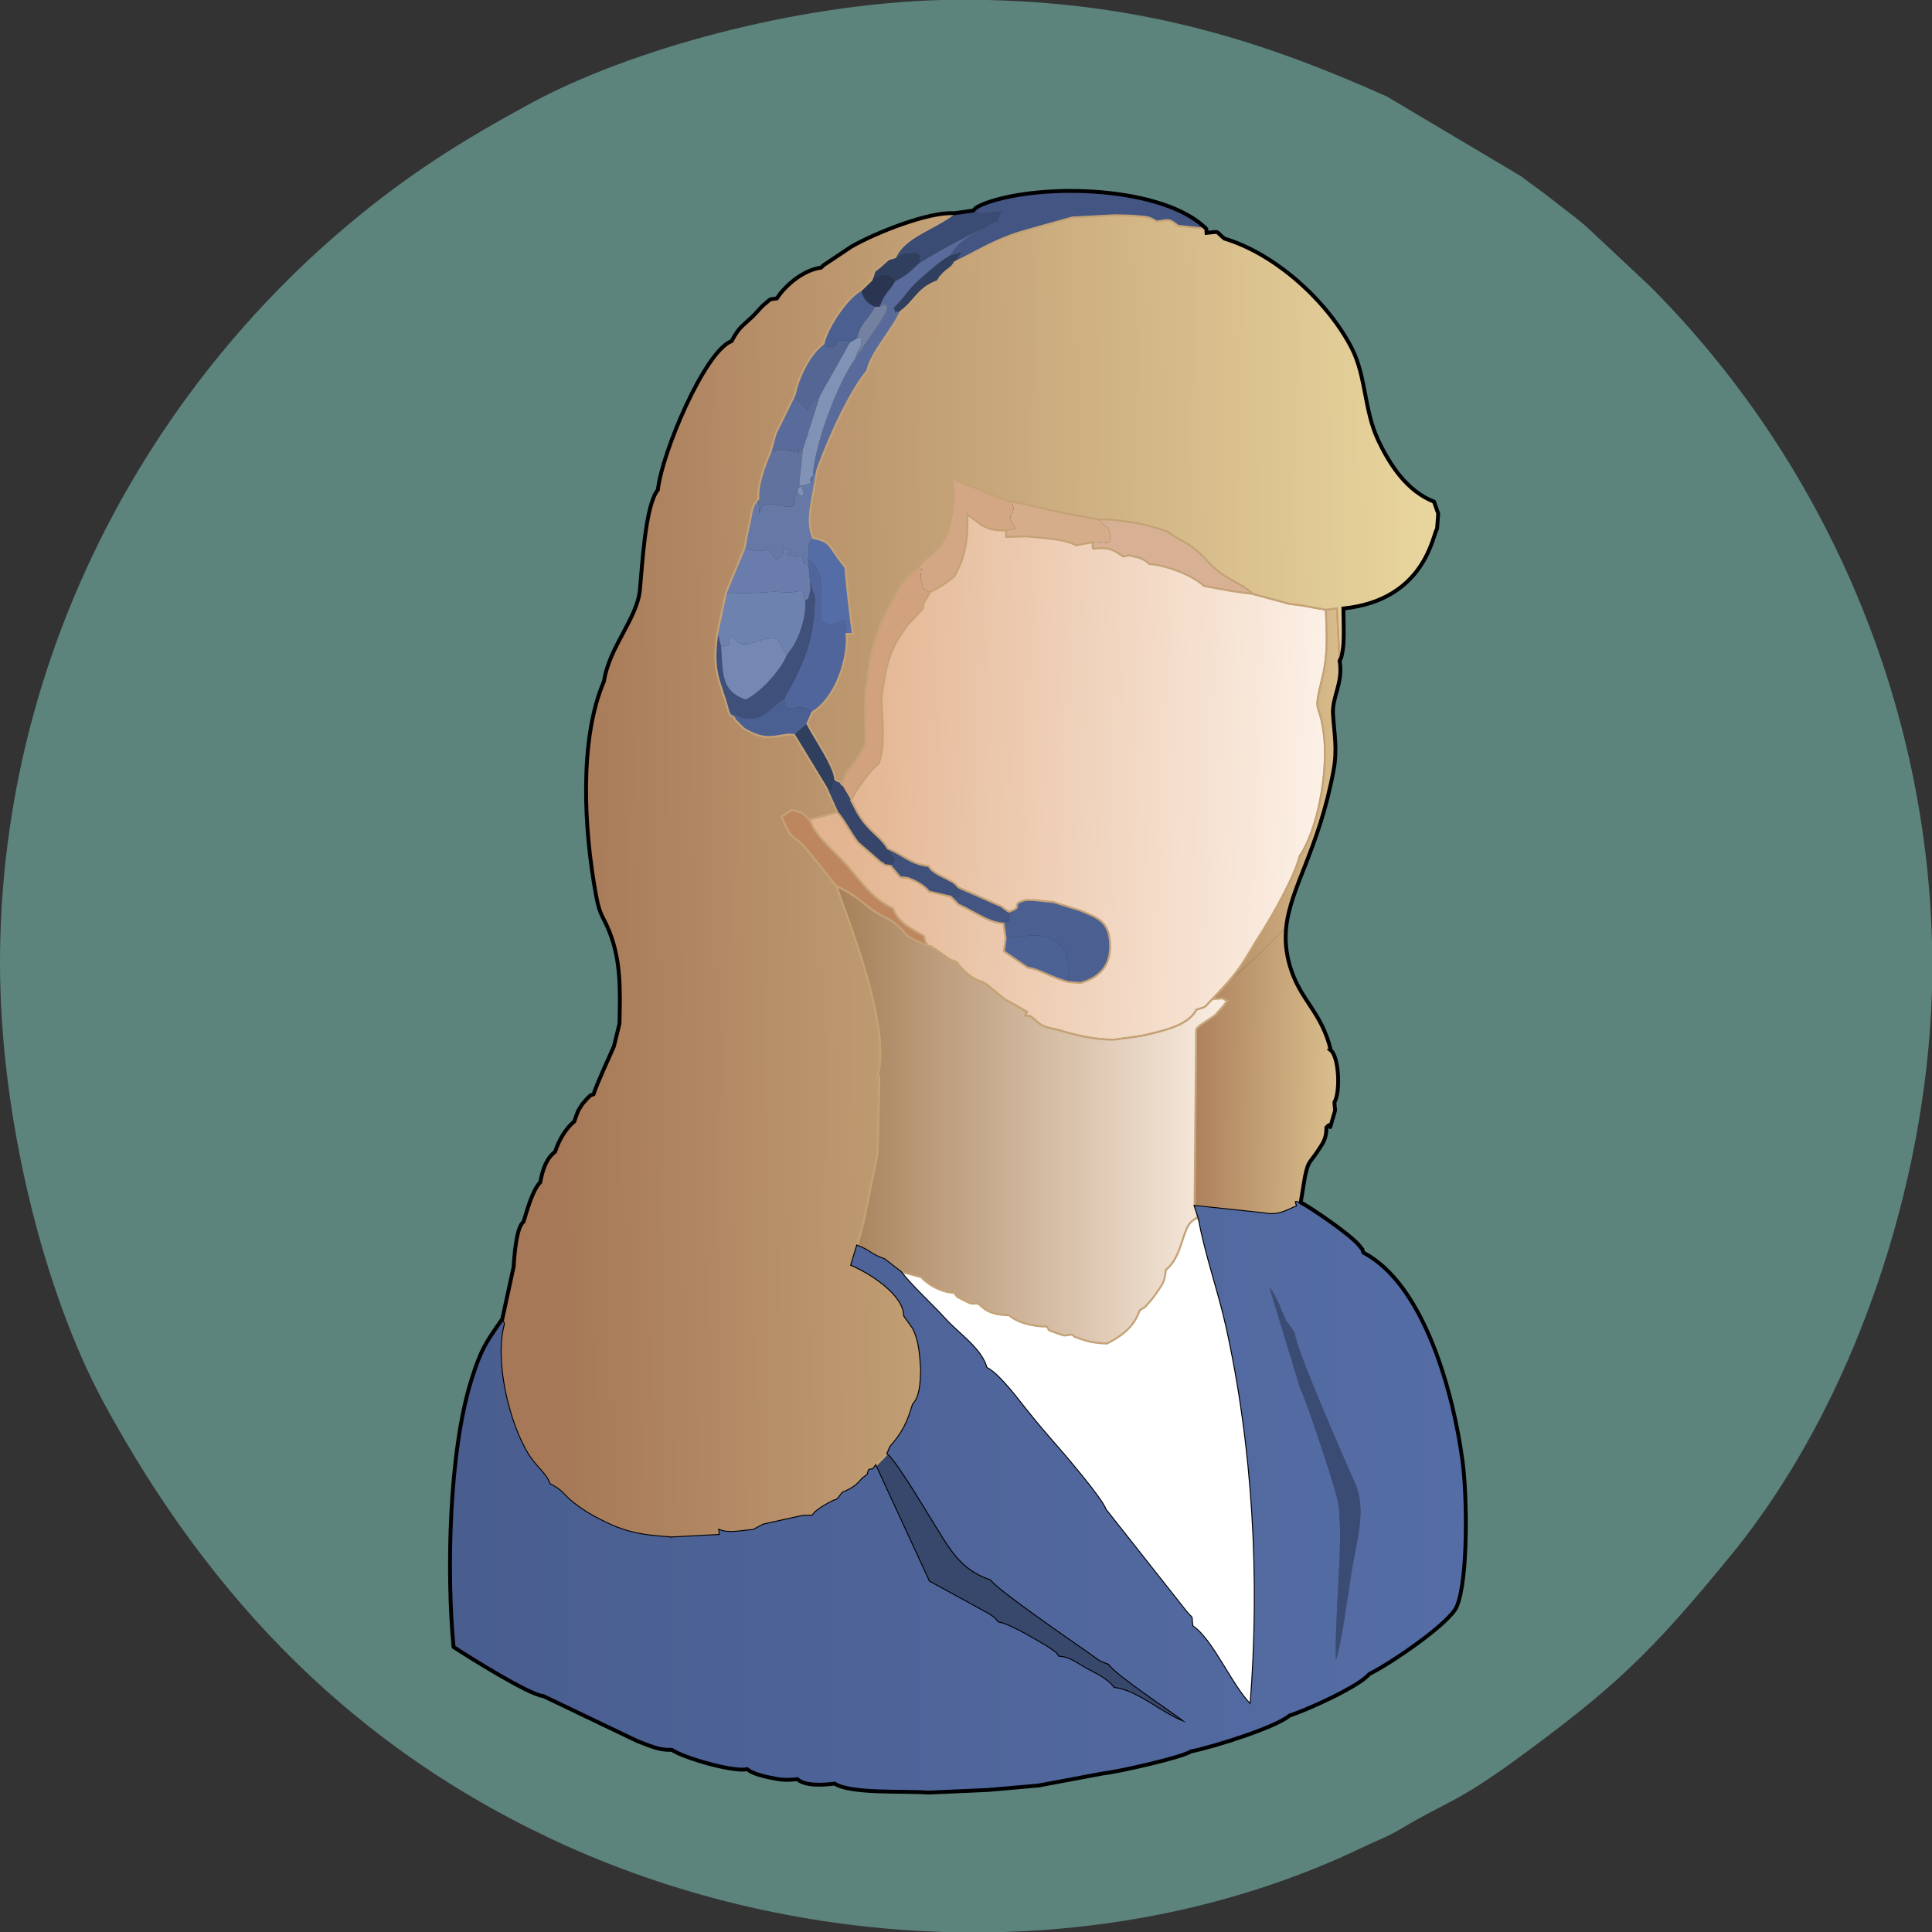
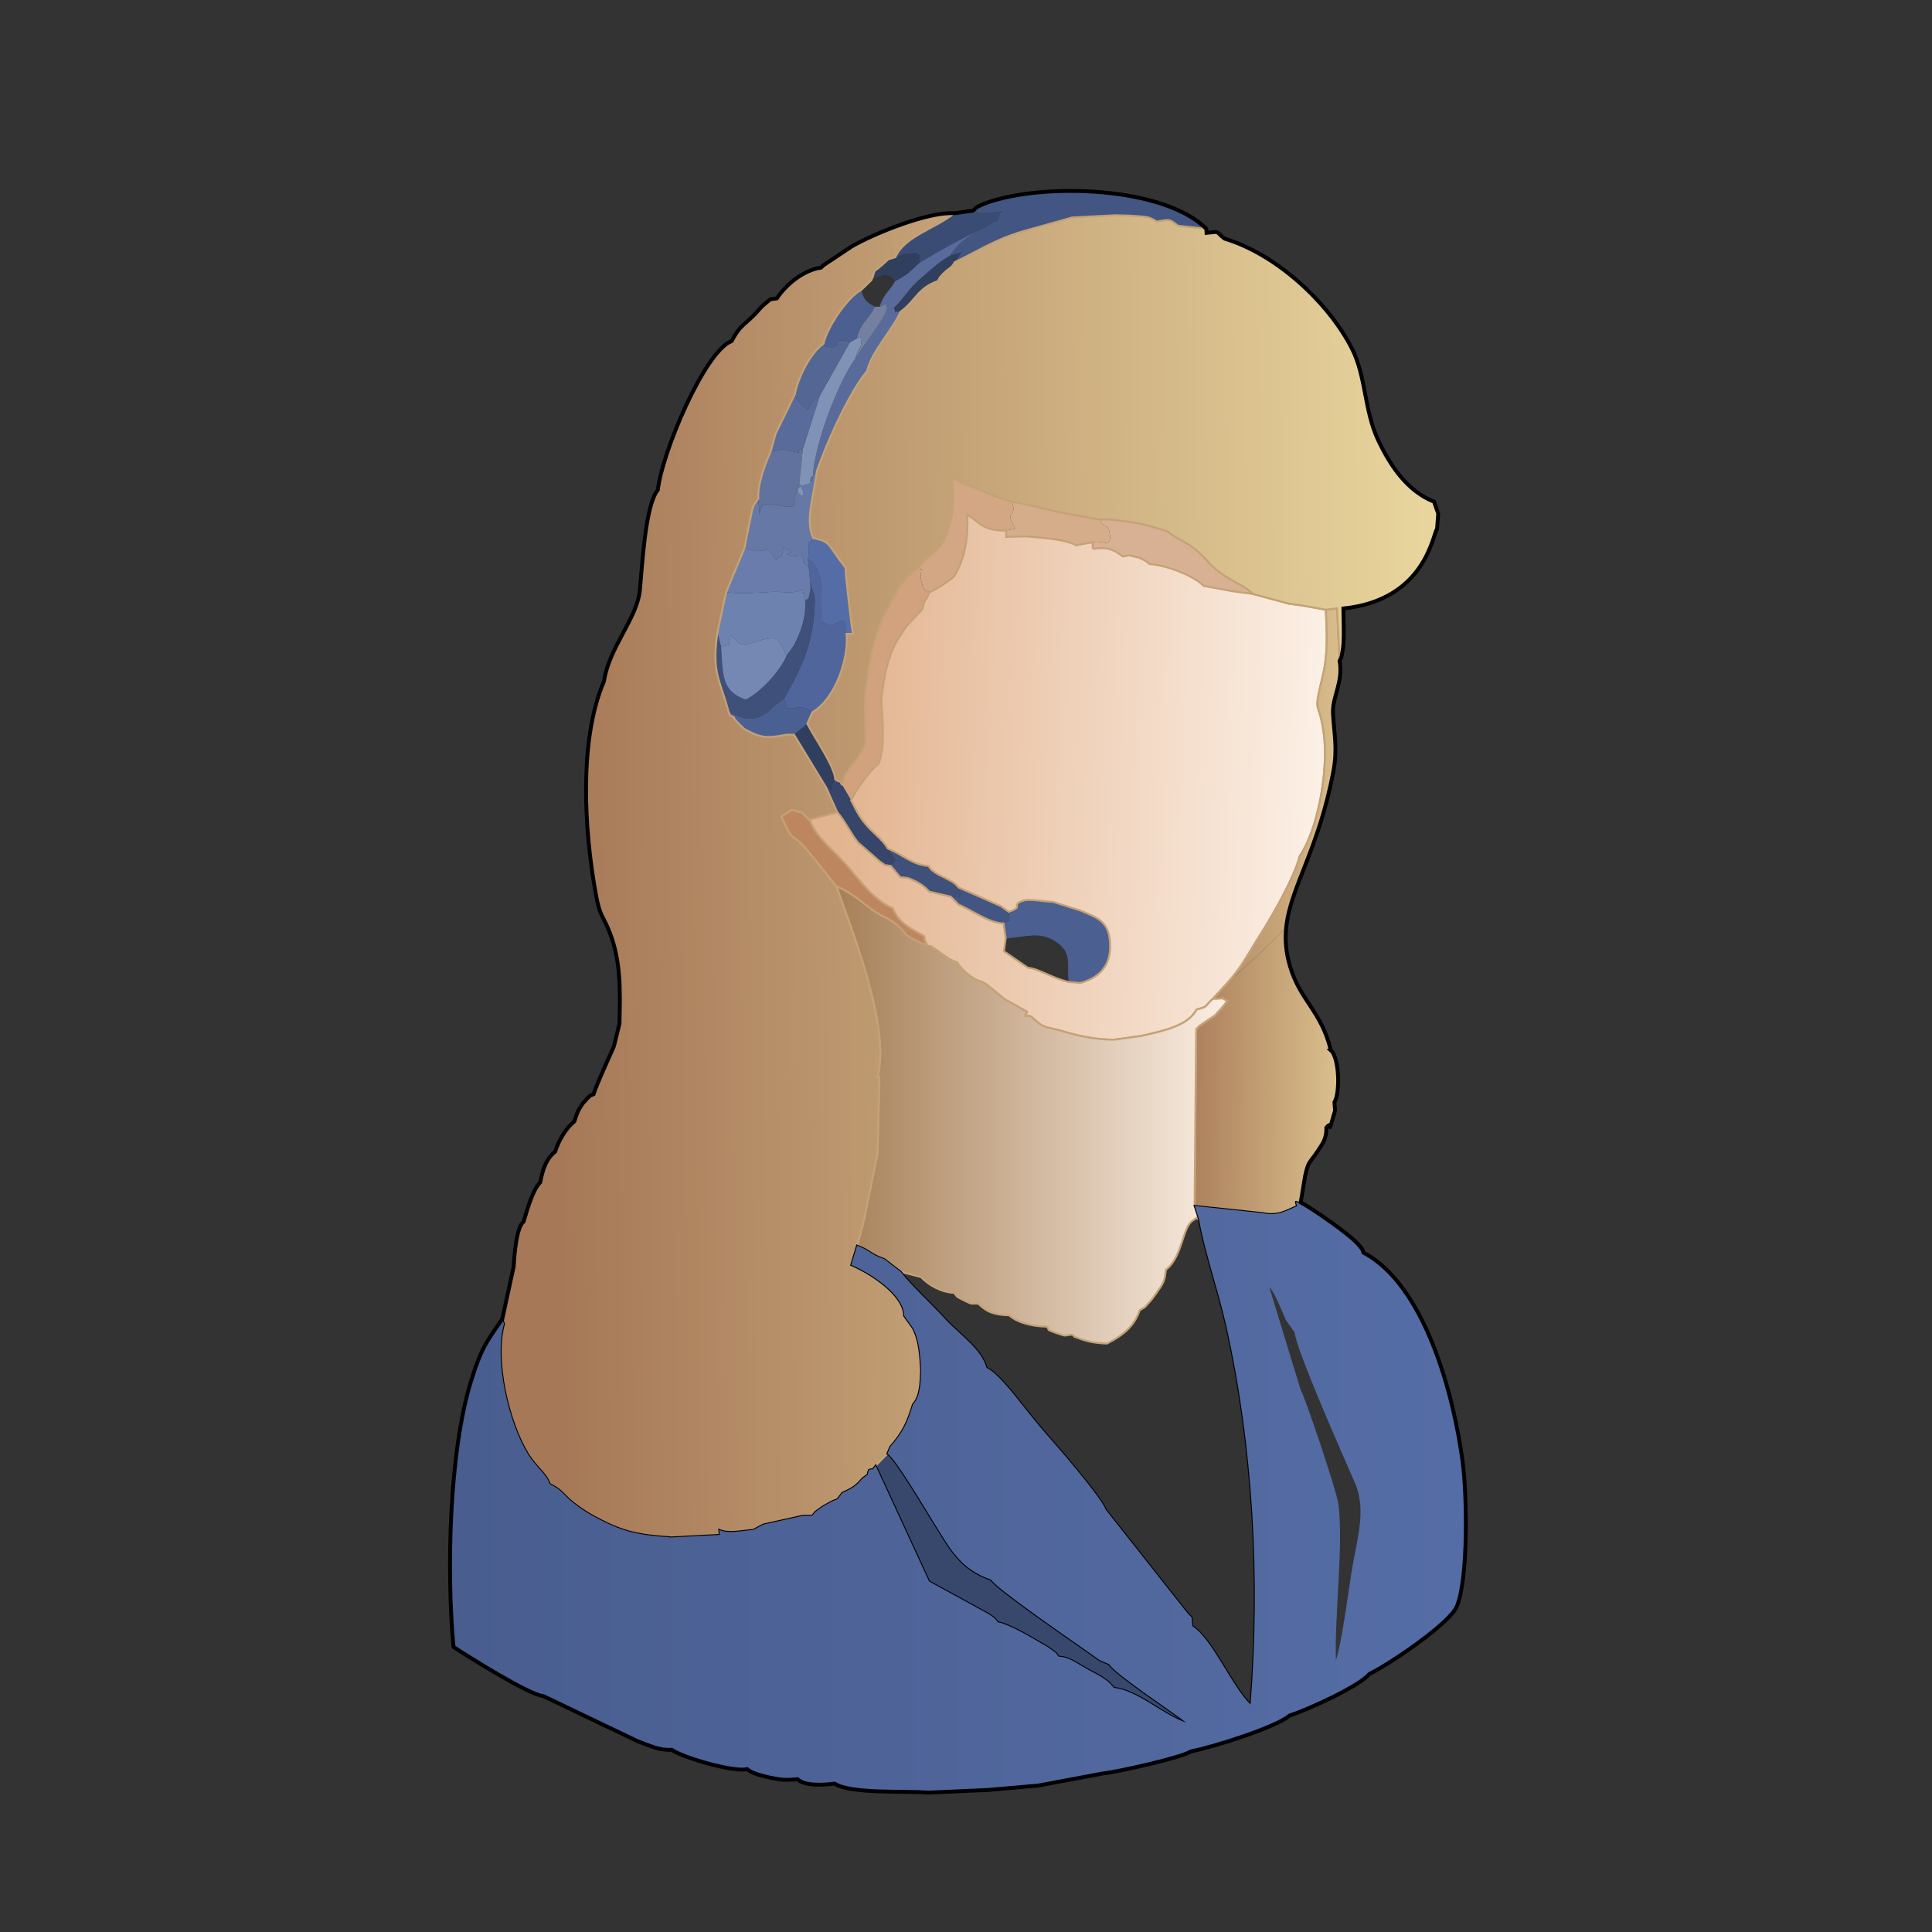
<svg xmlns="http://www.w3.org/2000/svg" xmlns:xlink="http://www.w3.org/1999/xlink" xml:space="preserve" width="250" height="250" viewBox="0 0 31348.79 31348.79" shape-rendering="geometricPrecision" text-rendering="geometricPrecision" image-rendering="optimizeQuality" fill-rule="evenodd" clip-rule="evenodd">
  <rect x="0" y="0" width="31348.79" height="31348.79" fill="#333333" stroke="none" />
  <defs>
    <linearGradient id="id0" gradientUnits="userSpaceOnUse" x1="13570.5" y1="18090.05" x2="19913.36" y2="18090.05">
      <stop offset="0" stop-color="#a68058" />
      <stop offset="1" stop-color="#fbeee3" />
    </linearGradient>
    <linearGradient id="id1" gradientUnits="userSpaceOnUse" x1="21702.01" y1="17349.53" x2="19403.58" y2="17321.68">
      <stop offset="0" stop-color="#dabf8d" />
      <stop offset="1" stop-color="#ad815d" />
    </linearGradient>
    <linearGradient id="id2" gradientUnits="userSpaceOnUse" x1="23779.47" y1="24380.92" x2="7323.46" y2="24380.33">
      <stop offset="0" stop-color="#556da6" />
      <stop offset="1" stop-color="#495d8f" />
    </linearGradient>
    <linearGradient id="id3" gradientUnits="userSpaceOnUse" x1="19398.84" y1="17861.97" x2="14259.33" y2="17862.56">
      <stop offset="0" stop-color="#edceb5" />
      <stop offset="1" stop-color="#b67f58" />
    </linearGradient>
    <linearGradient id="id4" gradientUnits="userSpaceOnUse" x1="23336.2" y1="8333.68" x2="8977.49" y2="8494.96">
      <stop offset="0" stop-color="#e9d69e" />
      <stop offset="1" stop-color="#a67857" />
    </linearGradient>
    <linearGradient id="id5" gradientUnits="userSpaceOnUse" xlink:href="#id1" x1="21702.16" y1="17349.53" x2="19403.73" y2="17321.68" />
    <linearGradient id="id6" gradientUnits="userSpaceOnUse" xlink:href="#id4" x1="23336.34" y1="8333.83" x2="8977.64" y2="8495.11" />
    <linearGradient id="id7" gradientUnits="userSpaceOnUse" x1="21483.56" y1="12604.86" x2="13639.37" y2="12309.39">
      <stop offset="0" stop-color="#fcf0e6" />
      <stop offset="1" stop-color="#e3b490" />
    </linearGradient>
    <style>.str1{stroke:#c4a276;stroke-width:31.4;stroke-miterlimit:2.613}.fil30{fill:none}.fil26{fill:#313f5f}.fil4{fill:#3b4c74}.fil14{fill:#3f507a}.fil3{fill:#435582}.fil5{fill:#4b5f91}.fil12{fill:#596b9a}</style>
  </defs>
  <g id="Layer_x0020_1">
    <g id="_1931262052064">
-       <path d="M21736.52 10720.38c62.21 360.78-124.11 582.49-107.37 864.04 18.95 319.61 75.09 564.42 7.85 923.13-311.32 1665.29-998.08 2190.32-704.83 3173.58 167.5 562.06 505.48 720.53 662.17 1361.23 134.93 115.37 155.66 680.98 58.36 842.86 6.81 164.1 27.99 77.9-21.04 241.26-100.11 332.5 10.96 27.1-109 168.69.89 177.58-52.13 247.78-138.92 378.7-146.48 221.12-148.7 152.26-207.05 406.85l-71.09 428.61c161.28 85.46 823.01 531.69 957.79 710.01 71.83 95.23 23.7 14.07 59.83 106.49 992.75 519.55 1466.09 2299.17 1610.49 3401.81 70.5 537.61 91.82 1879.88-93.31 2334.12-114.63 281.1-1091.82 939.72-1420.91 1100.41-163.21 200.69-1005.63 581.31-1295.91 675.8-220.08 188.84-1234.15 509.33-1604.86 581.76-112.71 90.19-1189.13 334.12-1419.43 355.89l-1049.32 196.68-823.16 72.13-967.12 42.51c-381.37-31.25-1250.6 25.77-1518.52-146.33-188.24 26.21-484.74 40.28-601-71.24-212.68 20-262 11.55-467.42-30.06-37.92-7.7-160.84-39.7-201.13-55.1-102.04-38.95-92.86-38.65-148.84-78.2-206.76 54.06-1025.03-178.46-1222.45-313.39-202.17 11.41-361.53-67.38-557.91-141.14l-1526.22-730.89c-222.15-15.11-1226.75-644.41-1457.2-797.1-114.78-1202.31-74.34-3160.84 285.11-4316.8 163.65-526.8 241.7-622.18 506.51-1006.66l183.8-845.97c13.33-219.64 46.65-638.92 161.43-732.23 69.76-231.93 152.7-519.99 269.85-637.44 42.21-218.9 98.64-384.18 241.71-497.04 69.16-212.68 186.01-387.14 312.05-492.3 46.21-132.25 45.62-158.02 131.37-283.17.3-.59 76.12-87.68 81.46-92.72 81.01-75.53 25.47-29.91 98.93-63.98 46.95-157.43 281.1-661.58 329.83-776.51l90.49-368.63c13.48-559.68 22.36-1021.62-162.17-1489.78-105.16-265.99-153.14-242.89-217.87-593.01-198.6-1075.98-275.91-2533.32 128.56-3472.75 83.83-555.83 538.06-1015.7 583.23-1484.3 36.44-378.4 84.87-1371 291.32-1622.48 66.06-604.41 760.96-2249.26 1196.69-2413.66 125.44-232.96 167.5-233.56 351.6-409.65 56.57-53.91 120.41-139.66 181.72-188.98 126.33-101.6 60.58-71.24 199.79-93.31 147.22-223.64 434.69-461.05 718.01-499.7 11.7-12.44 27.99-28.14 36.44-36.14l457.49-305.24c387.74-223.49 1259.18-570.2 1667.95-540.88l306.72-43.25c66.8-62.79 20.74-34.5 123.82-87.38 17.48-9.03 73.46-32.14 93.16-38.95 940.46-332.35 2884.48-261.26 3565.46 422.25l4.44 66.2c230.6-20.88 127.37-39.69 290.14 92.86 835.9 248.37 1686.91 1033.18 2068.28 1783.77 230.89 454.23 196.53 999.55 425.94 1486.82 199.06 422.54 477.79 829.82 905.96 998.37l68.12 192.98-18.36 246.74c-68.87 75.68-179.8 1153.73-1520.44 1293.25.74 143.21 7.55 297.68 5.48 439.12-1.18 83.24-3.7 160.85-17.33 242.75-24.73 149.58-21.32 105-49.17 164.69zM15274.59 0h749.25c2613.6 61.02 4555.99 704.98 6478.38 1565.17l2168.54 1288.65c212.53 159.51 363.16 261.41 564.87 423.13 180.84 145 377.67 281.25 547.84 439.87l987.71 926.4c2795.02 2797.24 4474.08 6641.14 4577.61 10647.66v757.4c-85.02 3178.17-1269.7 6745.11-3246.6 9167.06-1298.43 1591.09-1898.99 2166.18-3511.55 3341.98-958.83 699.34-1130.18 680.39-1850.86 1112.56-230.01 137.88-377.81 184.83-623.22 302.57-1815.76 871.6-3816.8 1315.46-5830.27 1376.34h-961.65c-2127.66-63.24-4238.89-546.06-6129.44-1395.89-3413.95-1534.8-5781.84-4002.37-7508.59-7186.16C722.6 20989.48 0 18159.8 0 15622.19c0-4747.34 2223.34-9089.76 5635.52-11963.57 979.26-824.64 1850.71-1370.85 2963.71-1975.42C10221.27 801.98 12904.92 65.91 15274.59 0z" fill="#5c847d" />
-       <path d="M18917.06 20605.3c-18.96 191.65-42.95 216.38-158.03 383.59-27.54 39.99-76.12 105.75-110.48 141.74-118.04 123.81-13.33 39.84-155.66 130.18-88.86 262.15-275.62 409.81-531.99 540.14-62.35-1.63-188.83-11.7-273.99-30.51-51.39-11.41-101.01-25.62-150.77-43.84-174.03-63.83-67.24-18.96-139.07-70.5-146.33 8.89-75.39 38.06-256.52-26.51-196.68-70.2-88.57-38.51-156.99-104.41-215.05-.15-473.49-60.13-609.74-183.65-211.79-4.59-353.83-39.55-497.04-187.95-149.14-9.62-74.05 23.85-241.12-56.87-155.95-75.23-94.34-58.5-157.88-119.96-191.35-5.19-412.91-122.48-529.62-253.85l-331.45-85.76c173.72 228.38 495.26 518.07 718.01 763.33 224.08 246.75 589.01 482.82 672.83 793.99 166.03 74.05 435.73 418.4 555.39 570.2 146.92 186.47 318.58 398.55 475.12 575.54 209.72 237.26 844.2 976.3 902.25 1154.02l1272.66 1611.53c165.29 215.49 106.05 49.02 135.67 280.21 325.68 212.83 634.03 967.56 942.83 1272.51 162.03-2035.1 43.69-4176.69-391.29-6133-128.26-577.16-353.53-1213.86-444.32-1740.96-130.03-37.03 81.31-99.82-101.15 19.55-174.91 114.48-160.4 580.86-437.65 801.24z" fill="#fff" />
      <path d="m14208.09 23781.69 867.3 1879 967.26 529.48c134.63 95.08 70.35 42.21 153 135.51 168.98 22.66 543.83 247.34 715.93 347.6 36.14 21.18 90.35 52.13 118.78 73.02 181.58 134.03 63.39 36.28 147.96 135.66 169.43 4.3 277.69 98.34 447.42 193.57 172.69 96.57 331.01 156.55 447.87 312.36 390.25 39.54 789.84 434.24 1175.35 564.42-242.3-186.31-1150.77-784.95-1255.92-951.87-190.91-74.05-138.63-57.16-306.58-174.76-320.79-224.82-1527.84-1054.35-1604.26-1193.42-510.37-171.8-671.65-516.44-942.83-947.13-128.56-204.24-599.53-1006.52-740.08-1099.23l-191.2 195.79z" fill="#38486d" />
      <path class="fil3" d="M15791.02 3416.91c137.45 65.32 108.86 39.55 250.45 35.25l166.32-16.59c10.96-2.07 41.32-5.18 58.95-15.84-89.01 66.2-17.63 31.69-85.31 165.73-50.95 20.29-71.09 29.91-155.22 75.38-241.26 130.48-472.3 252.37-609.74 487.86l179.95-51.69-104.42 158.17c358.41-169.72 639.07-364.63 1110.49-502.81l793.39-222.9 687.95-36.58c95.08 2.22 215.04 2.22 308.5 9.92 218.3 18.07 233.11 5.34 378.4 91.53 202.61-28.58 190.17-53.32 344.94 68.57l457.79 49.92c-680.98-683.51-2625-754.6-3565.46-422.25-19.7 6.81-75.68 29.92-93.16 38.95-103.08 52.88-57.02 24.59-123.82 87.38z" />
-       <path class="fil4" d="M21100.86 22539.69c87.08 163.06 586.79 1650.77 615.22 1860.93 87.24 645.44-62.94 1799.77-39.39 2535.99 87.68-242.74 199.35-1081.46 251.78-1418.99 77.16-497.48 253.85-1006.51 59.24-1450.38-180.84-412.17-969.2-2198.16-981.19-2448.76l-140.7-197.86c-1.34-2.08-70.5-162.47-74.94-172.69-50.8-117.6-122.04-282.59-195.8-365.52l505.78 1657.28z" />
      <path class="fil5" d="M16366.26 14794.14c13.04 231.48 51.54 100.41-83.53 191.35l35.4 240.07c308.94-14.51 545.47-124.4 809.98 51.69 291.47 193.72 167.36 377.82 215.05 657.14l185.13 16.14c273.84-72.72 480-247.78 484.6-578.64 5.92-418.99-194.32-475.86-483.57-598.49l-433.05-136.55c-113.45-6.22-393.66-52.13-476.01-27.55-251.18 74.94 20.29 98.64-254 184.84z" />
      <path d="M14599.82 9505.48c-128.85 292.21-239.33 403.29-350.71 730.3-97.3 285.7-144.4 467.72-173.72 779.62-59.1 237.12-35.55 606.49-34.96 813.84.74 244.07 37.18 205.27-104.86 436.9-145.73 238.16-198.16 184.99-270.88 473.64l144.4 244.82c94.94-198.61 335.9-516.44 446.83-589.46 109.45-277.99 60.58-674.46 45.18-1040.87 35.24-316.95 83.82-605.75 202.16-857.97 64.42-137.44 131.07-222.75 211.19-343.01l256.08-273.11c35.99-194.75 41.02-87.53 110.93-267.32-121.89-90.35-88.72-18.96-128.71-176.4-21.03-83.08-4.29-65.76-14.81-132.4-26.95-171.8 105.31 52.13-25.91-105.6-143.37 119.96-190.61 182.76-312.21 307.02z" fill="#d1a27d" />
      <path d="m11780.95 9611.23-140.4 652.4 59.54 231.78c231.49-60.58 70.94 7.11 150.18-185.28 207.49 139.22 60.72 134.78 272.95 144.7l261.55-77.46c18.37-5.48 26.66-6.52 47.84-10.37 4.59-.74 21.48-2.96 26.07-3.55 172.98-20.29 158.32-13.92 302.58 277.69l117.59-163.8c111.97-201.87 207.64-480.6 185.58-722.16l-41.47-186.16c-166.62 77.01-351.9 23.4-508.59 35.1-131.67 9.62-488.16 34.21-733.42 7.11z" fill="#6e82b0" />
      <path d="M17731.04 8799.02v106.34c230.3-29.47 316.35-4.44 490.82 124.56 117.74-11.56 30.21-38.51 212.23 7.25 198.91 49.92-47.24-29.76 93.61 33.48 86.04 38.65 80.42 48.43 125.14 83.53 215.05 5.18 680.39 159.8 879.89 353.08l465.34 86.05 336.05 44.87c-236.52-209.71-427.13-209.86-709.42-499.41-113.15-116.11-166.47-186.9-324.79-293.98-142.92-96.57-235.63-117.6-352.19-219.35-384.04-123.51-444.31-138.03-925.8-195.2l-179.8.3c80.27 164.39 136.55 63.09 160.55 200.38 51.54 293.99-109.75 122.04-271.63 168.1z" fill="#d8b194" />
      <path d="M14912.03 9198.46c131.22 157.73-1.04-66.2 25.91 105.6 10.52 66.64-6.22 49.32 14.81 132.4 39.99 157.44 6.82 86.05 128.71 176.4 159.21-82.05 232.08-123.97 398.25-256.82 153.44-244.07 241.71-589.9 211.79-1007.85 234.74 152.55 266.14 263.33 633.29 260.67l153.73-32.73c-204.53-308.8 44.14-164.99-60.87-432.62-308.65-86.19-528.28-212.38-768.66-288.8l-206.16-97.9c53.17 277.4 31.25 562.35-56.87 840.05-116.41 367.15-306.13 375.74-473.93 601.6z" fill="#d3a784" />
      <path d="m13145.14 9441.8 74.2 249.11c5.33 62.35-5.48 244.66-12.44 311.31-56.13 542.95-236.52 896.33-485.93 1337.83l50.36 150.47c217.86.89 268.07-48.43 410.69 66.35 374.7-218.16 592.42-872.48 554.21-1271.32l-34.07-216.09c-268.96 55.24-143.96 129-370.55 16.29-22.66-414.25 76.71-812.05-220.09-1010.51l10.96 123.22 22.66 243.34z" fill="#50659c" />
      <path d="m12968.75 7839.9-72.72 226.3c-48.58 213.27 9.63-65.9-14.66 143.96-197.87 65.46-559.39-192.83-555.39 148.99l-21.48-265.7c-109.3 131.37-93.9 162.62-139.36 374.86-31.99 149.43-56.73 267.18-84.72 424.02l189.28 45.32c186.16 23.69 146.92-123.52 321.24 137.29 136.4-94.93 76.71-10.22 123.51-185.28 328.2 108.86-144.25 79.39 172.1 133l136.41-9.63c40.28 206.16-54.65 38.21 99.52 185.43l-10.96-123.22c30.51-258-45.91-195.94 83.68-344.2-136.85-291.91 14.52-691.35 57.47-1076.42-125 150.18-105.9-185.57-81.02 179.21l18.22-118.04c-125.44 121.15 70.05 103.97-137.14 154.77-308.06 75.53 150.32 363-83.98-30.66z" fill="#6578a6" />
      <path class="fil12" d="M14915.58 4266.44c-133.89 128.55-222.9 215.64-391.14 292.8-92.57 176.84-160.84 165.14-254.59 418.4 248.96-113.9 46.2-34.22 129.44 2.22-9.04 95.23-130.93 276.8-208.83 384.92l-313.09 454.98c-272.22 376.77-651.96 1353.97-687.5 1896.03l-18.22 118.04c-24.88-364.78-43.98-29.03 81.02-179.21 125.14-385.81 522.8-1293.69 819.16-1635.81 61.46-300.36 417.06-673.58 538.66-957.79-177.14-29.62-29.03 73.9-107.08-62.65 190.9-185.72 224.52-298.43 443.12-485.63 146.18-125.3 306.73-277.4 469.94-364.04 137.44-235.49 368.48-357.38 609.74-487.86 84.13-45.47 104.27-55.09 155.22-75.38-474.97 235.93-824.5 409.65-1265.85 680.98z" />
      <path d="m14255.92 12395.14 106.49 255.19c98.93 72.27 80.13-93.01 80.13 130.62 237.11-63.53 108.11-61.31 248.96-184.83 325.38-285.69 636.85-159.8 677.13-417.36-85.75-188.24-271.18-207.2-370.85-396.33-229.86-108.11-166.92-68.72-368.19-238.74-142.62-120.41-140.99-119.22-328.49-189.42 15.4 366.41 64.27 762.88-45.18 1040.87z" fill="#e3b490" />
      <path class="fil14" d="M13064.43 9755.18c22.06 241.56-73.61 520.29-185.58 722.16l-117.59 163.8c-90.5 227.64-425.8 602.79-664.1 710.46-396.03-143.96-361.97-395.14-397.07-856.19l-59.54-231.78c-95.97 669.87 45.17 769.25 178.17 1277.54 512.89 307.62 650.77-54.2 902.25-201.12 249.41-441.5 429.8-794.88 485.93-1337.83 6.96-66.65 17.77-248.96 12.44-311.31l-74.2-249.11c1.63 98.78 18.37 64.27-7.11 183.35-29.47 137.88-14.36 55.54-73.6 130.03z" />
      <path d="M11780.95 9611.23c245.26 27.1 601.75 2.51 733.42-7.11 156.69-11.7 341.97 41.91 508.59-35.1l41.47 186.16c59.24-74.49 44.13 7.85 73.6-130.03 25.48-119.08 8.74-84.57 7.11-183.35l-22.66-243.34c-154.17-147.22-59.24 20.73-99.52-185.43l-136.41 9.63c-316.35-53.61 156.1-24.14-172.1-133-46.8 175.06 12.89 90.35-123.51 185.28-174.32-260.81-135.08-113.6-321.24-137.29l-189.28-45.32-299.47 718.9z" fill="#697cab" />
      <path d="m13570.5 14379.15 89.9 42.06c380.48 203.79 385.81 317.98 752.51 488.89 47.25 31.7 78.35 42.06 142.33 97.01 180.25 155.06 73.46 137.59 314.28 259.33l183.06 78.64c-51.84-94.19-47.4-81.75-54.8-153.73-229.56-131.22-414.4-214.75-510.22-452.61-325.68-150.03-516-431.87-746.89-700.38-174.91-203.5-522.66-470.53-596.71-732.23-227.05-182.76-10.37-72.72-292.95-166.62l-172.4 111.23c211.64 468.16 123.97 204.53 428.47 553.02l463.42 575.39z" fill="#be865e" />
      <path d="M11700.09 10495.41c35.1 461.05 1.04 712.23 397.07 856.19 238.3-107.67 573.6-482.82 664.1-710.46-144.26-291.61-129.6-297.98-302.58-277.69-4.59.59-21.48 2.81-26.07 3.55-21.18 3.85-29.47 4.89-47.84 10.37l-261.55 77.46c-212.23-9.92-65.46-5.48-272.95-144.7-79.24 192.39 81.31 124.7-150.18 185.28z" fill="#7588b4" />
      <path d="M16324.79 8608.86v103.67l317.83-9.63c251.78 23.4 653 44.58 815.61 145.44l272.81-49.32c161.88-46.06 323.17 125.89 271.63-168.1-24-137.29-80.28-35.99-160.55-200.38l-622.48-112.41-676.25-157.44-125.74-17.18c105.01 267.63-143.66 123.82 60.87 432.62l-153.73 32.73z" fill="#d6ad8b" />
      <path d="M13111.52 9075.24c296.8 198.46 197.43 596.26 220.09 1010.51 226.59 112.71 101.59 38.95 370.55-16.29l34.07 216.09h103.97c-22.96-92.57-124.86-1002.82-120.27-1077.02-11.4-12.29-25.17-29.77-32.13-38.8-253.56-322.28-198.02-382.11-492.6-438.69-129.59 148.26-53.17 86.2-83.68 344.2z" fill="#556da6" />
      <path class="fil4" d="M15484.3 3460.16c-312.5 251.48-810.13 373.96-956.75 712.53 170.32-52.13 106.93-50.95 347.01-69.46 100.85 109.74 43.69-30.21 41.02 163.21 441.35-271.33 790.88-445.05 1265.85-680.98 67.68-134.04-3.7-99.53 85.31-165.73-17.63 10.66-47.99 13.77-58.95 15.84l-166.32 16.59c-141.59 4.3-113 30.07-250.45-35.25l-306.72 43.25z" />
      <path d="M12501.78 7334.12c-90.49 201.43-211.94 523.11-197.28 759.33l21.48 265.7c-4-341.82 357.52-83.53 555.39-148.99 24.29-209.86-33.92 69.31 14.66-143.96l72.72-226.3 58.8-555.98c-58.06 18.81-65.46-28.88-67.69 60.13-280.21-62.06-242.59-64.73-458.08-9.93z" fill="#60729d" />
      <path d="m13789.69 5553.91-487.26 865.37-274.88 864.64-58.8 555.98c234.3 393.66-224.08 106.19 83.98 30.66 207.19-50.8 11.7-33.62 137.14-154.77 35.54-542.06 415.28-1519.26 687.5-1896.03 78.94-263.92 86.79-89.9 104.86-348.34l-80.28 20.73-112.26 61.76z" fill="#8092b6" />
-       <path d="m16318.13 15225.56-29.03 210.46 390.7 267.92c165.58 9.63 402.84 173.73 663.36 230.45-47.69-279.32 76.42-463.42-215.05-657.14-264.51-176.09-501.04-66.2-809.98-51.69z" fill="#4c6194" />
      <path d="M13361.67 5576.27c-217.86 151.07-415.73 556.58-464.9 823.61 69.02 169.58-.59 37.03 83.24 129.89 10.81 12 26.65 27.84 38.21 39.54l88.86 77.31c82.64-142.62 36.73-89.16 195.35-227.34l487.26-865.37c-358.56-129.15-63.68 163.51-421.65 57.02l-6.37-34.66z" fill="#546794" />
      <path d="m13406.69 12781.25 177.58 397.36c111.38 117.45 222.9 349.83 338.86 493.04l361.82 314.72c122.93 71.69 5.63 39.25 167.8 64.28l74.2-95.67-121.29-186.47c-70.5-128.7-197.57-219.93-305.99-335.6-145.88-155.51-181.72-240.97-290.58-448.31l-144.4-244.82c-42.36-89.75-24.73-34.8-110.19-90.34-94.93 114.19-39.84 88.42-50.8 164.39l-97.01-32.58z" fill="#364569" />
      <path d="m11818.72 11541.17 25.77 65.91c137.29 68.57.74-3.11 130.18 122.19 87.83 85.01 71.24 90.34 213.27 157.13 230.16 108.27 335.46 74.06 587.83 34.07l108.41 1.63 216.09-178.62 81.75-186.61c-142.62-114.78-192.83-65.46-410.69-66.35l-50.36-150.47c-251.48 146.92-389.36 508.74-902.25 201.12z" fill="#4b6092" />
      <path class="fil12" d="m12585.31 7036.88-83.53 297.24c215.49-54.8 177.87-52.13 458.08 9.93 2.23-89.01 9.63-41.32 67.69-60.13l274.88-864.64c-158.62 138.18-112.71 84.72-195.35 227.34l-88.86-77.31c-11.56-11.7-27.4-27.54-38.21-39.54-83.83-92.86-14.22 39.69-83.24-129.89l-311.46 637z" />
      <path class="fil5" d="m13361.67 5576.27 6.37 34.66c357.97 106.49 63.09-186.17 421.65-57.02l112.26-61.76c79.24-293.69 163.81-259.77 293.7-515.11-116.12-60.72-179.21-102.34-221.72-272.21-228.37 119.81-556.87 611.52-612.26 871.44z" />
      <path class="fil14" d="m14452.75 14050.65 154.77 183.21c133.59 16.29 93.31-4.3 234.3 59.68 27.7 12.59 95.83 52.43 121.6 70.94 77.75 56.14 61.31 50.21 111.67 102.2l353.52 83.23c207.2 30.95 162.92-6.52 125.3-150.18-71.83-86.79-110.49-96.41-223.79-157.14-65.31-35.24-101.89-45.76-161.73-88.56-84.27-60.28-45.02-32.88-101.89-102.05-293.1-31.1-404.47-181.57-660.84-283.47l121.29 186.47-74.2 95.67z" />
      <path class="fil26" d="m12884.18 11922.1 522.51 859.15 97.01 32.58c10.96-75.97-44.13-50.2 50.8-164.39-18.21-229.86-338.42-676.84-454.23-905.96l-216.09 178.62z" />
      <path class="fil3" d="m15428.61 14549.91 125 128.11c241.27 102.93 480.31 293.54 729.12 307.47 135.07-90.94 96.57 40.13 83.53-191.35l-123.67-90.2-688.68-304.21c37.62 143.66 81.9 181.13-125.3 150.18z" />
      <path class="fil26" d="M14610.49 5061.02c253.11-186.17 279.17-384.04 605.59-498.96l35.4-62.06c137.59-163.66 179.06-126.48 240.52-244.82l104.42-158.17-179.95 51.69c-163.21 86.64-323.76 238.74-469.94 364.04-218.6 187.2-252.22 299.91-443.12 485.63 78.05 136.55-70.06 33.03 107.08 62.65zM14140.25 4543.99c182.77-89.46 258.59-133.15 384.19 15.25 168.24-77.16 257.25-164.25 391.14-292.8 2.67-193.42 59.83-53.47-41.02-163.21-240.08 18.51-176.69 17.33-347.01 69.46-149.59 51.24-67.98-2.81-219.49 130.92-180.99 160.25-77.02 12.3-167.81 240.38z" />
-       <path d="m14140.25 4543.99-166.32 160.84c42.51 169.87 105.6 211.49 221.72 272.21l74.2.6c93.75-253.26 162.02-241.56 254.59-418.4-125.6-148.4-201.42-104.71-384.19-15.25z" fill="#2a3651" />
      <path d="m13901.95 5492.15 80.28-20.73c-18.07 258.44-25.92 84.42-104.86 348.34l313.09-454.98c77.9-108.12 199.79-289.69 208.83-384.92-83.24-36.44 119.52-116.12-129.44-2.22l-74.2-.6c-129.89 255.34-214.46 221.42-293.7 515.11z" fill="#7380a0" />
      <path d="M18527.7 9070.65c-24-10.82-36.73-17.33-42.51-21.33-12.14-2.67-28.88-6.67-51.1-12.15-182.02-45.76-94.49-18.81-212.23-7.25-174.47-129-260.52-154.03-490.82-124.56v-106.34l-272.81 49.32c-162.61-100.86-563.83-122.04-815.61-145.44l-317.83 9.48v-103.52c-367.15 2.66-398.55-108.12-633.29-260.67 29.92 417.95-58.35 763.78-211.64 1007.85-166.32 132.85-239.19 174.77-398.4 256.82-69.91 179.79-74.94 72.57-110.93 267.32l-256.08 273.11c-80.12 120.26-146.77 205.57-211.19 343.01-118.34 252.22-166.92 541.02-202.16 857.97 15.4 366.41 64.27 762.88-45.18 1040.87-110.93 73.02-351.89 390.85-446.83 589.46 108.86 207.34 144.7 292.8 290.58 448.31 108.42 115.67 235.49 206.9 305.99 335.6 256.22 101.9 367.74 252.37 660.84 283.47 56.87 69.17 17.62 41.77 101.89 102.05 59.84 42.8 96.42 53.32 161.73 88.56 113.3 60.73 151.96 70.35 223.79 157.14l688.68 304.21 123.67 90.2c274.29-86.2 2.82-109.9 254-184.84 82.35-24.58 362.56 21.33 476.01 27.55l433.05 136.55c289.25 122.63 489.49 179.5 483.57 598.49-4.6 330.86-210.76 505.92-484.6 578.64l-185.13-16.14c-260.52-56.72-497.78-220.82-663.36-230.45l-390.7-267.92 29.03-210.46-35.4-240.07c-248.81-13.93-488-204.54-729.26-307.47l-124.86-128.11-353.52-83.23c-50.36-51.99-33.92-46.06-111.67-102.2-25.77-18.51-93.9-58.2-121.6-70.94-140.99-63.98-100.71-43.39-234.3-59.68l-154.77-183.21c-162.32-25.03-44.87 7.41-167.8-64.28l-361.82-314.72c-115.96-143.21-227.48-375.59-338.86-493.04l-465.05 123.67 24.74 3.85c74.05 261.7 421.65 528.73 596.71 732.23 230.89 268.51 421.21 550.35 746.89 700.38 95.82 237.86 280.66 321.39 510.22 452.61 7.4 71.98 2.96 59.54 54.95 153.73 126.33 35.7-.45-17.18 115.07 51.84 7.56 4.59 87.38 61.17 103.82 72.42 145.74 99.38 79.68 74.2 259.19 148.85 66.94 112.11 251.48 284.21 407.13 313.09 134.33 82.64 35.85 18.96 129.15 90.2 67.39 51.39 42.95 36.13 107.67 87.82 158.47 126.63 91.38 89.75 271.92 183.5l217.42 126.04c-48.28 104.71-47.69 45.61 61.91 72.13 188.68 163.06 162.62 161.73 439.87 219.34 240.37 73.75 567.38 162.91 918.24 159.21l429.06-59.39c347.6-78.64 768.37-163.36 900.92-427.58 183.2-55.98 102.78-16.58 261.85-173.72 115.07-125.3 299.91-311.47 421.8-483.86 130.18-184.09 229.71-369.22 358.41-569.02 182.76-283.76 546.36-917.65 632.41-1263.03 290.28-419.87 469.04-1367.59 392.92-1976.75-74.06-591.67-185.73-267.92-18.66-946.24 87.82-356.63 65.75-701.42 51.24-1076.27l-394.55-70.94-197.42-25.47-587.98-159.07-336.05-44.87-465.34-86.05c-199.5-193.28-664.84-347.9-879.89-353.08-44.72-35.1-39.1-44.88-125.14-83.53z" fill="url(#id7)" />
      <path class="fil30" d="M18485.19 9049.32c-23.7-16.14 78.94 17.48 0 0zm-754.15-143.96c230.3-29.47 316.35-4.44 490.82 124.56 117.74-11.56 30.21-38.51 212.23 7.25 22.22 5.48 38.96 9.48 51.1 12.15 5.78 4 18.51 10.51 42.51 21.33 86.04 38.65 80.42 48.43 125.14 83.53 215.05 5.18 680.39 159.8 879.89 353.08l465.34 86.05 336.05 44.87 587.98 159.07 197.42 25.47 394.55 70.94c14.51 374.85 36.58 719.64-51.24 1076.27-167.07 678.32-55.4 354.57 18.66 946.24 76.12 609.16-102.64 1556.88-392.92 1976.75-86.05 345.38-449.65 979.27-632.41 1263.03-128.7 199.8-228.23 384.93-358.41 569.02-121.89 172.39-306.73 358.56-421.8 483.86-159.07 157.14-78.65 117.74-261.85 173.72-132.55 264.22-553.32 348.94-900.92 427.58l-429.06 59.39c-350.86 3.7-677.87-85.46-918.24-159.21-277.25-57.61-251.19-56.28-439.87-219.34-109.6-26.52-110.19 32.58-61.91-72.13l-217.42-126.04c-180.54-93.75-113.45-56.87-271.92-183.5-64.72-51.69-40.28-36.43-107.67-87.82-93.3-71.24 5.18-7.56-129.15-90.2-155.65-28.88-340.19-200.98-407.13-313.09-179.51-74.65-113.45-49.47-259.19-148.85-16.44-11.25-96.26-67.83-103.82-72.42-115.52-69.02 11.26-16.14-115.07-51.84-51.99-94.19-47.55-81.75-54.95-153.73-229.56-131.22-414.4-214.75-510.22-452.61-325.68-150.03-516-431.87-746.89-700.38-175.06-203.5-522.66-470.53-596.71-732.23l-24.74-3.85 465.05-123.67c111.38 117.45 222.9 349.83 338.86 493.04l361.82 314.72c122.93 71.69 5.48 39.25 167.8 64.28l154.77 183.21c133.59 16.29 93.31-4.3 234.3 59.68 27.7 12.74 95.83 52.43 121.6 70.94 77.75 56.14 61.31 50.21 111.67 102.2l353.52 83.23 124.86 128.11c241.26 102.93 480.45 293.54 729.26 307.47l35.4 240.07-29.03 210.46 390.7 267.92c165.58 9.63 402.84 173.73 663.36 230.45l185.13 16.14c273.84-72.72 480-247.78 484.6-578.64 5.92-418.99-194.32-475.86-483.57-598.49l-433.05-136.55c-113.45-6.22-393.66-52.13-476.01-27.55-251.18 74.94 20.29 98.64-254 184.84l-123.67-90.2-688.68-304.21c-71.83-86.79-110.49-96.41-223.79-157.14-65.31-35.24-101.89-45.76-161.73-88.56-84.27-60.28-45.02-32.88-101.89-102.05-293.1-31.1-404.62-181.57-660.84-283.47-70.5-128.7-197.57-219.93-305.99-335.6-145.88-155.51-181.72-240.97-290.58-448.31 94.94-198.61 335.9-516.44 446.83-589.46 109.45-277.99 60.58-674.46 45.18-1040.87 35.24-316.95 83.82-605.75 202.16-857.97 64.42-137.44 131.07-222.75 211.19-343.01l256.08-273.11c35.99-194.75 41.02-87.53 110.93-267.32 159.21-82.05 232.08-123.97 398.4-256.82 153.29-244.07 241.56-589.9 211.64-1007.85 234.74 152.55 266.14 263.33 633.29 260.67v103.52l317.83-9.48c251.78 23.4 653 44.58 815.61 145.44l272.81-49.32v106.34z" stroke="#c4a276" stroke-width="31.4" stroke-miterlimit="2.613" />
      <path d="M21594.34 17042.36c-156.69-640.7-494.67-799.17-662.17-1361.23-68.87-230.74-83.53-436.17-62.06-637.29-296.21 308.94-587.08 582.49-915.13 860.93-98.05 113.45-203.5 221.86-279.03 304.06 222.89-.6 90.34-37.77 237.41 31.25-93.75 131.96-107.23 126.18-196.54 232.82l-252.51 169.28c-67.09 69.61-50.8 31.99-55.69 126.33l-25.18 2806.28 2.52-6.81 1104.12 116.41c255.03 52.28 369.67-37.47 556.13-113.74-37.03-125.6-19.4-38.81 59.39-61.32l71.09-428.61c58.35-254.59 60.57-185.73 207.05-406.85 86.79-130.92 139.81-201.12 138.92-378.7 119.96-141.59 8.89 163.81 109-168.69 49.03-163.36 27.85-77.16 21.04-241.26 97.3-161.88 76.57-727.49-58.36-842.86z" fill="url(#id1)" />
      <path d="M20870.26 15043.84c70.5-655.36 528.44-1261.85 766.74-2536.29 67.24-358.71 11.1-603.52-7.85-923.13-16.74-281.55 169.58-503.26 107.37-864.04l-41.91-850.71-180.54 23.99c14.51 374.85 36.58 719.64-51.24 1076.27-167.07 678.32-55.4 354.57 18.66 946.24 76.12 609.16-102.64 1556.88-392.92 1976.75-86.05 345.38-449.65 979.27-632.41 1263.03-128.7 199.8-228.23 384.93-358.41 569.02-41.91 59.24-91.38 120.26-142.77 179.8 328.05-278.44 618.92-551.99 915.28-860.93z" fill="url(#id5)" />
      <path class="fil30 str1" d="M20932.17 15681.13c167.5 562.06 505.48 720.53 662.17 1361.23 134.93 115.37 155.66 680.98 58.36 842.86 6.81 164.1 27.99 77.9-21.04 241.26-100.11 332.5 10.96 27.1-109 168.69.89 177.58-52.13 247.78-138.92 378.7-146.48 221.12-148.7 152.26-207.05 406.85l-71.09 428.61c-78.79 22.51-96.42-64.28-59.39 61.32-186.46 76.27-301.1 166.02-556.13 113.74l-1104.12-116.41-2.52 6.81 25.18-2806.28c4.89-94.34-11.4-56.72 55.69-126.33l252.51-169.28c89.31-106.64 102.79-100.86 196.54-232.82-147.07-69.02-14.52-31.85-237.41-31.25 115.07-125.3 299.91-311.47 421.8-483.86 130.18-184.09 229.71-369.22 358.41-569.02 182.76-283.76 546.36-917.65 632.41-1263.03 290.28-419.87 469.04-1367.59 392.92-1976.75-74.06-591.67-185.73-267.92-18.66-946.24 87.82-356.63 65.75-701.42 51.24-1076.27l180.54-23.99 41.91 850.71c62.21 360.78-124.11 582.49-107.37 864.04 18.95 319.61 75.09 564.42 7.85 923.13-311.32 1665.29-998.08 2190.32-704.83 3173.58z" />
      <path d="M16174.76 16109.3c-64.72-51.69-40.28-36.43-107.67-87.82-93.3-71.24 5.18-7.56-129.15-90.2-155.65-28.88-340.19-200.98-407.13-313.09-179.51-74.65-113.45-49.47-259.19-148.85-16.44-11.25-96.26-67.83-103.82-72.42-115.52-69.02 11.26-16.14-115.07-51.84l-183.21-78.64c-240.82-121.74-134.03-104.27-314.28-259.33-63.98-54.8-95.08-65.31-142.33-97.01-366.7-170.91-372.03-285.1-752.51-488.89l-89.9-42.06c236.67 680.09 888.92 2292.5 667.65 3090.04h29.77l-27.25 1241.56-227.93 1111.52-105.75 389.37c224.23 85.31 205.42 137.15 440.46 218.6l269.26 206.9 331.45 85.76c116.71 131.37 338.27 248.66 529.62 253.85 63.54 61.46 2.08 44.87 157.88 119.96 167.07 80.72 91.98 47.25 241.12 56.87 143.21 148.4 285.25 183.36 497.04 187.95 136.25 123.52 394.69 183.5 609.89 183.65 68.27 65.9-39.84 34.21 156.84 104.41 181.13 64.57 110.19 35.4 256.52 26.51 71.83 51.54-34.96 6.67 139.07 70.5 49.76 18.22 99.38 32.43 150.77 43.84 85.16 18.81 211.64 28.88 273.99 30.51 256.37-130.33 443.13-277.99 531.99-540.14 142.33-90.34 37.62-6.37 155.66-130.18 34.36-35.99 82.94-101.75 110.48-141.74 115.08-167.21 139.07-191.94 158.03-383.59 277.25-220.38 262.74-686.76 437.65-801.24 27.84-18.22 46.5-32.14 58.5-42.66 5.04 7.71 17.33 15.85 42.65 23.11l-69.9-216.53-2.52 6.81 25.18-2806.28c4.89-94.34-11.4-56.72 55.69-126.33l252.51-169.28c89.31-106.64 102.79-100.86 196.54-232.82-147.07-69.02-14.52-31.85-237.41-31.25-159.07 157.14-78.65 117.74-261.85 173.72-132.55 264.22-553.32 348.94-900.92 427.58l-429.06 59.39c-350.86 3.7-677.87-85.46-918.24-159.21-277.25-57.61-251.19-56.28-439.87-219.34-109.6-26.52-110.19 32.58-61.91-72.13l-217.42-126.04c-180.54-93.75-113.45-56.87-271.92-183.5z" fill="url(#id3)" />
      <path class="str1" d="M16067.09 16021.48c67.39 51.39 42.95 36.13 107.67 87.82 158.47 126.63 91.38 89.75 271.92 183.5l217.42 126.04c-48.28 104.71-47.69 45.61 61.91 72.13 188.68 163.06 162.62 161.73 439.87 219.34 240.37 73.75 567.38 162.91 918.24 159.21l429.06-59.39c347.6-78.64 768.37-163.36 900.92-427.58 183.2-55.98 102.78-16.58 261.85-173.72 222.89-.6 90.34-37.77 237.41 31.25-93.75 131.96-107.23 126.18-196.54 232.82l-252.51 169.28c-67.09 69.61-50.8 31.99-55.69 126.33l-25.18 2806.28 2.52-6.81 69.9 216.53c-25.32-7.26-37.61-15.4-42.65-23.11-12 10.52-30.66 24.44-58.5 42.66-174.91 114.48-160.4 580.86-437.65 801.24-18.96 191.65-42.95 216.38-158.03 383.59-27.54 39.99-76.12 105.75-110.48 141.74-118.04 123.81-13.33 39.84-155.66 130.18-88.86 262.15-275.62 409.81-531.99 540.14-62.35-1.63-188.83-11.7-273.99-30.51-51.39-11.41-101.01-25.62-150.77-43.84-174.03-63.83-67.24-18.96-139.07-70.5-146.33 8.89-75.39 38.06-256.52-26.51-196.68-70.2-88.57-38.51-156.84-104.41-215.2-.15-473.64-60.13-609.89-183.65-211.79-4.59-353.83-39.55-497.04-187.95-149.14-9.62-74.05 23.85-241.12-56.87-155.8-75.09-94.34-58.5-157.88-119.96-191.35-5.19-412.91-122.48-529.62-253.85l-331.45-85.76-269.26-206.9c-235.04-81.45-216.23-133.29-440.46-218.6l105.75-389.37 227.93-1111.52 27.25-1241.56h-29.77c221.27-797.54-430.98-2409.95-667.65-3090.04l89.9 42.06c380.48 203.79 385.81 317.98 752.51 488.89 47.25 31.7 78.35 42.21 142.33 97.01 180.25 155.06 73.46 137.59 314.28 259.33l183.21 78.64c126.33 35.7-.45-17.18 115.07 51.84 7.56 4.59 87.38 61.17 103.82 72.42 145.74 99.38 79.68 74.2 259.19 148.85 66.94 112.11 251.48 284.21 407.13 313.09 134.33 82.64 35.85 18.96 129.15 90.2z" fill="url(#id0)" />
      <path d="M12775.77 11920.47c-252.37 39.99-357.67 74.2-587.83-34.07-142.03-66.79-125.44-72.12-213.27-157.13-129.44-125.3 7.11-53.62-130.18-122.19l-25.77-65.91c-133-508.29-274.14-607.67-178.17-1277.54l140.4-652.4 299.32-718.9c28.14-156.84 52.88-274.59 84.87-424.02 45.32-212.24 30.06-243.49 139.36-374.86-14.66-236.22 106.79-557.9 197.28-759.33l83.53-297.24 311.46-637c49.17-267.03 247.04-672.54 464.9-823.61 55.39-259.92 383.89-751.63 612.26-871.44l166.32-160.84c90.79-228.08-13.18-80.13 167.81-240.38 151.51-133.73 69.9-79.68 219.49-130.92 146.62-338.57 644.25-461.05 956.75-712.53-408.77-29.32-1280.21 317.39-1667.95 540.88l-457.49 305.24c-8.45 8-24.74 23.7-36.44 36.14-283.32 38.65-570.79 276.06-718.01 499.7-139.21 22.07-73.46-8.29-199.79 93.31-61.31 49.32-125.15 135.07-181.72 188.98-184.1 176.09-226.16 176.69-351.6 409.65-435.73 164.4-1130.63 1809.25-1196.69 2413.66-206.45 251.48-254.88 1244.08-291.32 1622.48-45.17 468.6-499.4 928.47-583.23 1484.3-404.47 939.43-327.16 2396.77-128.56 3472.75 64.73 350.12 112.71 327.02 217.87 593.01 184.53 468.16 175.65 930.1 162.17 1489.78l-90.49 368.63c-48.73 114.93-282.88 619.08-329.83 776.51-73.46 34.07-17.92-11.55-98.93 63.98-5.34 5.04-81.16 92.13-81.46 92.72-85.75 125.15-85.16 150.92-131.37 283.17-126.04 105.16-242.89 279.62-312.05 492.3-143.07 112.86-199.5 278.14-241.71 497.04-117.15 117.45-200.09 405.51-269.85 637.44-114.78 93.31-148.1 512.59-161.43 732.23l-183.8 845.97 27.4 81.75c-164.54 582.79 70.2 1596.72 390.55 2115.23 130.19 210.75 295.91 314.13 351.75 483.26 223.04 111.23 196.98 160.99 396.48 316.35 143.36 111.82 264.66 183.21 417.65 261.7 384.03 197.13 628.11 252.08 1127.96 284.81l.59 5.03 816.35-43.09-8.44-79.54c163.51 65.32 345.97 13.78 549.77-.14l164.39-87.39 638.18-142.18 157.14-2.81c74.5-86.05 9.18-29.47 113.89-107.67 61.47-45.91 35.55-25.18 119.38-75.54 216.38-129.73 119.52-6.66 255.77-187.64 174.47-76.87 227.34-117.6 325.09-232.23 144.55-109.15 56.13-34.81 106.49-138.77 86.93-33.33 19.84 42.95 107.08-69.47l191.2-195.79 47.54-111.67c201.27-228.82 279.62-393.66 366.85-687.06 119.97-124.26 125.75-353.67 132.56-555.68-14.66-231.49-24.44-472.31-132.56-681.58l-141.88-198.61c-3.41-345.67-546.8-693.12-859.74-826.27l94.93-313.39 105.75-389.37 227.93-1111.52 27.25-1241.56h-29.77c221.27-797.54-430.98-2409.95-667.65-3090.04l-463.42-575.39c-304.5-348.49-216.83-84.86-428.47-553.02l172.4-111.23c267.92 89.16 87.08-5.33 261.25 140.56 2.37 7.1 4.59 14.51 6.96 22.21l24.74 3.85c-3.26-2.66-6.52-5.33-9.63-7.85l449.94-119.67-177.58-397.36-522.51-859.15-108.41-1.63z" fill="url(#id4)" />
      <path d="m16417.65 8143.51 125.74 17.18 676.25 157.44 622.48 112.41 179.8-.3c481.49 57.17 541.76 71.69 925.8 195.2 116.56 101.75 209.42 122.78 352.19 219.35 158.32 107.08 211.64 177.87 324.79 293.98 282.29 289.55 472.9 289.7 709.42 499.41l587.98 159.07 197.42 25.47 394.55 70.94 180.54-23.99 41.91 850.71c27.85-59.69 24.44-15.11 49.17-164.69 13.63-81.9 16.15-159.51 17.33-242.75 2.07-141.44-4.74-295.91-5.48-439.12 1340.64-139.52 1451.57-1217.57 1520.44-1293.25l18.36-246.74-68.12-192.98c-428.17-168.55-706.9-575.83-905.96-998.37-229.41-487.27-195.05-1032.59-425.94-1486.82-381.37-750.59-1232.38-1535.4-2068.28-1783.77-162.77-132.55-59.54-113.74-290.14-92.86l-4.44-66.2-457.79-49.92c-154.77-121.89-142.33-97.15-344.94-68.57-145.29-86.19-160.1-73.46-378.4-91.53-93.46-7.7-213.42-7.7-308.5-9.92l-687.95 36.58-793.39 222.9c-471.42 138.18-752.08 333.09-1110.49 502.81-61.46 118.34-102.93 81.16-240.52 244.82l-35.4 62.06c-326.42 114.92-352.48 312.79-605.59 498.96-121.6 284.21-477.2 657.43-538.66 957.79-296.36 342.12-694.02 1250-819.16 1635.81-42.95 385.07-194.32 784.51-57.32 1076.42 294.43 56.58 238.89 116.41 492.45 438.69 6.96 9.03 20.73 26.51 32.13 38.8-4.59 74.2 97.31 984.45 120.27 1077.02h-103.97c38.21 398.84-179.51 1053.16-554.21 1271.32l-81.75 186.61c115.81 229.12 436.02 676.1 454.23 905.96 85.31 55.54 67.83.59 110.19 90.34 72.72-288.65 125.15-235.34 270.88-473.49 142.04-231.78 105.6-192.98 104.86-437.05-.59-207.35-24.14-576.72 34.96-813.84 29.32-311.9 76.42-493.92 173.72-779.62 111.38-327.01 221.86-438.09 350.71-730.3 121.6-124.26 168.84-187.06 312.21-307.02 167.8-225.86 357.52-234.45 473.93-601.6 88.12-277.7 110.04-562.65 57.02-840.05l206.01 97.9c240.38 76.42 460.01 202.61 768.66 288.8z" fill="url(#id6)" />
      <path class="fil30 str1" d="M21936.32 5655.66c230.89 454.23 196.53 999.55 425.94 1486.82 199.06 422.54 477.79 829.82 905.96 998.37l68.12 192.98-18.36 246.74c-68.87 75.68-179.8 1153.73-1520.44 1293.25.74 143.21 7.55 297.68 5.48 439.12-1.18 83.24-3.7 160.85-17.33 242.75-24.73 149.58-21.32 105-49.17 164.69l-41.91-850.71-180.54 23.99-394.55-70.94-197.42-25.47-587.98-159.07c-236.52-209.71-427.13-209.86-709.42-499.41-113.15-116.11-166.47-186.9-324.79-293.98-142.77-96.57-235.63-117.6-352.19-219.35-384.04-123.51-444.31-138.03-925.8-195.2l-179.8.3-622.48-112.41-676.25-157.44-125.74-17.18c-308.65-86.19-528.28-212.38-768.66-288.8l-206.01-97.9c53.02 277.4 31.1 562.35-57.02 840.05-116.41 367.15-306.13 375.74-473.93 601.6-143.37 119.96-190.61 182.76-312.21 307.02-128.85 292.21-239.33 403.29-350.71 730.3-97.3 285.7-144.4 467.72-173.72 779.62-59.1 237.12-35.55 606.49-34.96 813.84.74 244.07 37.18 205.27-104.86 437.05-145.73 238.15-198.16 184.84-270.88 473.49-42.36-89.75-24.88-34.8-110.19-90.34-18.21-229.86-338.42-676.84-454.23-905.96l81.75-186.61c374.7-218.16 592.42-872.48 554.21-1271.32h103.97c-22.96-92.57-124.86-1002.82-120.27-1077.02-11.4-12.29-25.17-29.77-32.13-38.8-253.56-322.28-198.02-382.11-492.45-438.69-137-291.91 14.37-691.35 57.32-1076.42 125.14-385.81 522.8-1293.69 819.16-1635.81 61.46-300.36 417.06-673.58 538.66-957.79 253.11-186.17 279.17-384.04 605.59-498.96l35.4-62.06c137.59-163.66 179.06-126.48 240.52-244.82 358.41-169.72 639.07-364.63 1110.49-502.81l793.39-222.9 687.95-36.58c95.08 2.22 215.04 2.22 308.5 9.92 218.3 18.07 233.11 5.34 378.4 91.53 202.61-28.58 190.17-53.32 344.94 68.57l457.79 49.92 4.44 66.2c230.6-20.88 127.37-39.69 290.14 92.86 835.9 248.37 1686.91 1033.18 2068.28 1783.77zm-8365.82 8723.49c236.67 680.09 888.92 2292.5 667.65 3090.04h29.77l-27.25 1241.56-227.93 1111.52-105.75 389.37-94.93 313.39c312.94 133.15 856.33 480.6 859.74 826.27l141.88 198.61c108.12 209.27 117.9 450.09 132.56 681.58-6.81 202.01-12.59 431.42-132.56 555.68-87.23 293.4-165.58 458.24-366.85 687.06l-47.54 111.67-191.2 195.79c-87.24 112.42-20.15 36.14-107.08 69.47-50.36 103.96 38.06 29.62-106.49 138.77-97.75 114.63-150.62 155.36-325.09 232.23-136.25 180.98-39.39 57.91-255.77 187.64-83.83 50.36-57.91 29.63-119.38 75.54-104.71 78.2-39.39 21.62-113.89 107.67l-157.14 2.81-638.18 142.18-164.39 87.39c-203.8 13.92-386.26 65.46-549.77.14l8.44 79.54-816.35 43.09-.59-5.03c-499.85-32.73-743.93-87.68-1127.96-284.81-152.99-78.49-274.29-149.88-417.65-261.7-199.5-155.36-173.44-205.12-396.48-316.35-55.84-169.13-221.56-272.51-351.75-483.26-320.35-518.51-555.09-1532.44-390.55-2115.23l-27.4-81.75 183.8-845.97c13.33-219.64 46.65-638.92 161.43-732.23 69.76-231.93 152.7-519.99 269.85-637.44 42.21-218.9 98.64-384.18 241.71-497.04 69.16-212.68 186.01-387.14 312.05-492.3 46.21-132.25 45.62-158.02 131.37-283.17.3-.59 76.12-87.68 81.46-92.72 81.01-75.53 25.47-29.91 98.93-63.98 46.95-157.43 281.1-661.58 329.83-776.51l90.49-368.63c13.48-559.68 22.36-1021.62-162.17-1489.78-105.16-265.99-153.14-242.89-217.87-593.01-198.6-1075.98-275.91-2533.32 128.56-3472.75 83.83-555.83 538.06-1015.7 583.23-1484.3 36.44-378.4 84.87-1371 291.32-1622.48 66.06-604.41 760.96-2249.26 1196.69-2413.66 125.44-232.96 167.5-233.56 351.6-409.65 56.57-53.91 120.41-139.66 181.72-188.98 126.33-101.6 60.58-71.24 199.79-93.31 147.22-223.64 434.69-461.05 718.01-499.7 11.7-12.44 27.99-28.14 36.44-36.14l457.49-305.24c387.74-223.49 1259.18-570.2 1667.95-540.88-312.5 251.48-810.13 373.96-956.75 712.53-149.59 51.24-67.98-2.81-219.49 130.92-180.99 160.25-77.02 12.3-167.81 240.38l-166.32 160.84c-228.37 119.81-556.87 611.52-612.26 871.44-217.86 151.07-415.73 556.58-464.9 823.61l-311.46 637-83.53 297.24c-90.49 201.43-211.94 523.11-197.28 759.33-109.3 131.37-94.04 162.62-139.36 374.86-31.99 149.43-56.73 267.18-84.87 424.02l-299.32 718.9-140.4 652.4c-95.97 669.87 45.17 769.25 178.17 1277.54l25.77 65.91c137.29 68.57.74-3.11 130.18 122.19 87.83 85.01 71.24 90.34 213.27 157.13 230.16 108.27 335.46 74.06 587.83 34.07l108.41 1.63 522.51 859.15 177.58 397.36-449.94 119.67c3.11 2.52 6.37 5.19 9.63 7.85l-24.74-3.85c-2.37-7.7-4.59-15.11-6.96-22.21-174.17-145.89 6.67-51.4-261.25-140.56l-172.4 111.23c211.64 468.16 123.97 204.53 428.47 553.02l463.42 575.39z" />
      <path class="fil30" d="M21105.6 19509.33c161.28 85.46 823.01 531.69 957.79 710.01 71.83 95.23 23.7 14.07 59.83 106.49 992.75 519.55 1466.09 2299.17 1610.49 3401.81 70.5 537.61 91.82 1879.88-93.31 2334.12-114.63 281.1-1091.82 939.72-1420.91 1100.41-163.21 200.69-1005.63 581.31-1295.91 675.8-220.08 188.84-1234.15 509.33-1604.86 581.76-112.71 90.19-1189.13 334.12-1419.43 355.89l-1049.32 196.68-823.16 72.13-967.12 42.51c-381.37-31.25-1250.6 25.77-1518.52-146.33-188.24 26.21-484.74 40.28-601-71.24-212.68 20-262 11.55-467.42-30.06-37.92-7.7-160.84-39.7-201.13-55.1-102.04-38.95-92.86-38.65-148.84-78.2-206.76 54.06-1025.03-178.46-1222.45-313.39-202.17 11.41-361.53-67.38-557.91-141.14l-1526.22-730.89c-222.15-15.11-1226.75-644.41-1457.2-797.1-114.78-1202.31-74.34-3160.84 285.11-4316.8 163.65-526.8 241.7-622.18 506.51-1006.66l27.4 81.75c-164.54 582.79 70.2 1596.72 390.55 2115.23 130.19 210.75 295.91 314.13 351.75 483.26 223.04 111.23 196.98 160.99 396.48 316.35 143.36 111.82 264.66 183.21 417.65 261.7 384.03 197.13 628.11 252.08 1127.96 284.81l.59 5.03 816.35-43.09-8.44-79.54c163.51 65.32 345.97 13.78 549.77-.14l164.39-87.39 638.18-142.18 157.14-2.81c74.5-86.05 9.18-29.47 113.89-107.67 61.47-45.91 35.55-25.18 119.38-75.54 216.38-129.73 119.52-6.66 255.77-187.64 174.47-76.87 227.34-117.6 325.09-232.23 144.55-109.15 56.13-34.81 106.49-138.77 86.93-33.33 19.84 42.95 107.08-69.47l867.3 1879 967.26 529.48c134.63 95.08 70.35 42.21 153 135.51 168.98 22.66 543.83 247.34 715.93 347.6 36.14 21.18 90.35 52.13 118.78 73.02 181.58 134.03 63.39 36.28 147.96 135.66 169.43 4.44 277.69 98.34 447.42 193.57 172.69 96.57 331.01 156.55 447.87 312.36 390.25 39.54 789.84 434.24 1175.35 564.42-242.3-186.31-1150.77-784.95-1255.92-951.87-190.91-74.05-138.63-57.16-306.58-174.76-320.79-224.82-1527.84-1054.35-1604.26-1193.42-510.52-171.8-671.65-516.44-942.83-947.13-128.56-204.24-599.53-1006.52-740.08-1099.23l47.54-111.67c201.27-228.82 279.62-393.66 366.85-687.06 119.97-124.26 125.75-353.67 132.56-555.68-14.66-231.49-24.44-472.31-132.56-681.58l-141.88-198.61c-3.41-345.67-546.8-693.12-859.74-826.27l94.93-313.39c224.23 85.31 205.42 137.15 440.46 218.6l269.26 206.9c173.72 228.38 495.26 518.07 718.01 763.33 224.08 246.75 589.01 482.82 672.83 793.99 166.03 74.05 435.73 418.4 555.39 570.2 146.92 186.47 318.58 398.55 475.12 575.54 209.72 237.26 844.2 976.3 902.25 1154.02l1272.66 1611.53c165.29 215.49 106.05 49.02 135.67 280.21 325.68 212.83 634.03 967.56 942.83 1272.51 162.03-2035.1 43.69-4176.69-391.29-6133-128.26-577.16-353.53-1213.86-444.32-1740.96l-69.9-216.53 1104.12 116.41c255.03 52.28 369.67-37.47 556.13-113.74-37.03-125.6-19.4-38.81 59.39-61.32z" stroke="#000" stroke-width="31.4" stroke-miterlimit="2.613" />
      <path d="m15075.39 25660.69-867.3-1879c-87.24 112.42-20.15 36.14-107.08 69.47-50.36 103.96 38.06 29.62-106.49 138.77-97.75 114.63-150.62 155.36-325.09 232.23-136.25 180.98-39.39 57.91-255.77 187.64-83.83 50.36-57.91 29.63-119.38 75.54-104.71 78.2-39.39 21.62-113.89 107.67l-157.14 2.81-638.18 142.18-164.39 87.39c-203.8 13.92-386.26 65.46-549.77.14l8.44 79.54-816.35 43.09-.59-5.03c-499.85-32.73-743.93-87.68-1127.96-284.81-152.99-78.49-274.29-149.88-417.65-261.7-199.5-155.36-173.44-205.12-396.48-316.35-55.84-169.13-221.56-272.51-351.75-483.26-320.35-518.51-555.09-1532.44-390.55-2115.23l-27.4-81.75c-264.81 384.48-342.86 479.86-506.51 1006.66-359.45 1155.96-399.89 3114.49-285.11 4316.8 230.45 152.69 1235.05 781.99 1457.2 797.1l1526.22 730.89c196.38 73.76 355.74 152.55 557.91 141.14 197.42 134.93 1015.69 367.45 1222.45 313.39 55.98 39.55 46.8 39.25 148.84 78.2 40.29 15.4 163.21 47.4 201.13 55.1 205.42 41.61 254.74 50.06 467.42 30.06 116.26 111.52 412.76 97.45 601 71.24 267.92 172.1 1137.15 115.08 1518.52 146.33l967.12-42.51 823.16-72.13 1049.32-196.68c230.3-21.77 1306.72-265.7 1419.43-355.89 370.71-72.43 1384.78-392.92 1604.86-581.76 290.28-94.49 1132.7-475.11 1295.91-675.8 329.09-160.69 1306.28-819.31 1420.91-1100.41 185.13-454.24 163.81-1796.51 93.31-2334.12-144.4-1102.64-617.74-2882.26-1610.49-3401.81-36.13-92.42 12-11.26-59.83-106.49-134.78-178.32-796.51-624.55-957.79-710.01-78.79 22.51-96.42-64.28-59.39 61.32-186.46 76.27-301.1 166.02-556.13 113.74l-1104.12-116.41 69.9 216.53c90.79 527.1 316.06 1163.8 444.32 1740.96 434.98 1956.31 553.32 4097.9 391.29 6133-308.8-304.95-617.15-1059.68-942.83-1272.51-29.62-231.19 29.62-64.72-135.67-280.21l-1272.66-1611.53c-58.05-177.72-692.53-916.76-902.25-1154.02-156.54-176.99-328.2-389.07-475.12-575.54-119.66-151.8-389.36-496.15-555.39-570.2-83.82-311.17-448.75-547.24-672.83-793.99-222.75-245.26-544.29-534.95-718.01-763.33l-269.26-206.9c-235.04-81.45-216.23-133.29-440.46-218.6l-94.93 313.39c312.94 133.15 856.33 480.6 859.74 826.27l141.88 198.61c108.12 209.27 117.9 450.09 132.56 681.58-6.81 202.01-12.59 431.42-132.56 555.68-87.23 293.4-165.58 458.24-366.85 687.06l-47.54 111.67c140.55 92.71 611.52 894.99 740.08 1099.23 271.18 430.69 432.31 775.33 942.83 947.13 76.42 139.07 1283.47 968.6 1604.26 1193.42 167.95 117.6 115.67 100.71 306.58 174.76 105.15 166.92 1013.62 765.56 1255.92 951.87-385.51-130.18-785.1-524.88-1175.35-564.42-116.86-155.81-275.18-215.79-447.87-312.36-169.73-95.23-277.99-189.13-447.42-193.57-84.57-99.38 33.62-1.63-147.96-135.66-28.43-20.89-82.64-51.84-118.78-73.02-172.1-100.26-546.95-324.94-715.93-347.6-82.65-93.3-18.37-40.43-153-135.51l-967.26-529.48zm6640.69-1260.07c-28.43-210.16-528.14-1697.87-615.22-1860.93l-505.78-1657.28c73.76 82.93 145 247.92 195.8 365.52 4.44 10.22 73.6 170.61 74.94 172.69l140.7 197.86c11.99 250.6 800.35 2036.59 981.19 2448.76 194.61 443.87 17.92 952.9-59.24 1450.38-52.43 337.53-164.1 1176.25-251.78 1418.99-23.55-736.22 126.63-1890.55 39.39-2535.99z" fill="url(#id2)" />
      <path class="fil30" d="M21594.34 17042.36c134.93 115.37 155.66 680.98 58.36 842.86 6.81 164.1 27.99 77.9-21.04 241.26-100.11 332.5 10.96 27.1-109 168.69.89 177.58-52.13 247.78-138.92 378.7-146.48 221.12-148.7 152.26-207.05 406.85l-71.09 428.61c161.28 85.46 823.01 531.69 957.79 710.01 71.83 95.23 23.7 14.07 59.83 106.49 992.75 519.55 1466.09 2299.17 1610.49 3401.81 70.5 537.61 91.82 1879.88-93.31 2334.12-114.63 281.1-1091.82 939.72-1420.91 1100.41-163.21 200.69-1005.63 581.31-1295.91 675.8-220.08 188.84-1234.15 509.33-1604.86 581.76-112.71 90.19-1189.13 334.12-1419.43 355.89l-1049.32 196.68-823.16 72.13-967.12 42.51c-381.37-31.25-1250.6 25.77-1518.52-146.33-188.24 26.21-484.74 40.28-601-71.24-212.68 20-262 11.55-467.42-30.06-37.92-7.7-160.84-39.7-201.13-55.1-102.04-38.95-92.86-38.65-148.84-78.2-206.76 54.06-1025.03-178.46-1222.45-313.39-202.17 11.41-361.53-67.38-557.91-141.14l-1526.22-730.89c-222.15-15.11-1226.75-644.41-1457.2-797.1-114.78-1202.31-74.34-3160.84 285.11-4316.8 163.65-526.8 241.7-622.18 506.51-1006.66l183.8-845.97c13.33-219.64 46.65-638.92 161.43-732.23 69.76-231.93 152.7-519.99 269.85-637.44 42.21-218.9 98.64-384.18 241.71-497.04 69.16-212.68 186.01-387.14 312.05-492.3 46.21-132.25 45.62-158.02 131.37-283.17.3-.59 76.12-87.68 81.46-92.72 81.01-75.53 25.47-29.91 98.93-63.98 46.95-157.43 281.1-661.58 329.83-776.51l90.49-368.63c13.48-559.68 22.36-1021.62-162.17-1489.78-105.16-265.99-153.14-242.89-217.87-593.01-198.6-1075.98-275.91-2533.32 128.56-3472.75 83.83-555.83 538.06-1015.7 583.23-1484.3 36.44-378.4 84.87-1371 291.32-1622.48 66.06-604.41 760.96-2249.26 1196.69-2413.66 125.44-232.96 167.5-233.56 351.6-409.65 56.57-53.91 120.41-139.66 181.72-188.98 126.33-101.6 60.58-71.24 199.79-93.31 147.22-223.64 434.69-461.05 718.01-499.7 11.7-12.44 27.99-28.14 36.44-36.14l457.49-305.24c387.74-223.49 1259.18-570.2 1667.95-540.88l306.72-43.25c66.8-62.79 20.74-34.5 123.82-87.38 17.48-9.03 73.46-32.14 93.16-38.95 940.46-332.35 2884.48-261.26 3565.46 422.25l4.44 66.2c230.6-20.88 127.37-39.69 290.14 92.86 835.9 248.37 1686.91 1033.18 2068.28 1783.77 230.89 454.23 196.53 999.55 425.94 1486.82 199.06 422.54 477.79 829.82 905.96 998.37l68.12 192.98-18.36 246.74c-68.87 75.68-179.8 1153.73-1520.44 1293.25.74 143.21 7.55 297.68 5.48 439.12-1.18 83.24-3.7 160.85-17.33 242.75-24.73 149.58-21.32 105-49.17 164.69 62.21 360.78-124.11 582.49-107.37 864.04 18.95 319.61 75.09 564.42 7.85 923.13-238.3 1274.44-696.39 1881.08-766.89 2536.29-21.62 200.98-6.81 406.55 62.06 637.29 167.5 562.06 505.48 720.53 662.17 1361.23z" stroke="#000" stroke-width="62.65" stroke-miterlimit="2.613" />
    </g>
  </g>
</svg>